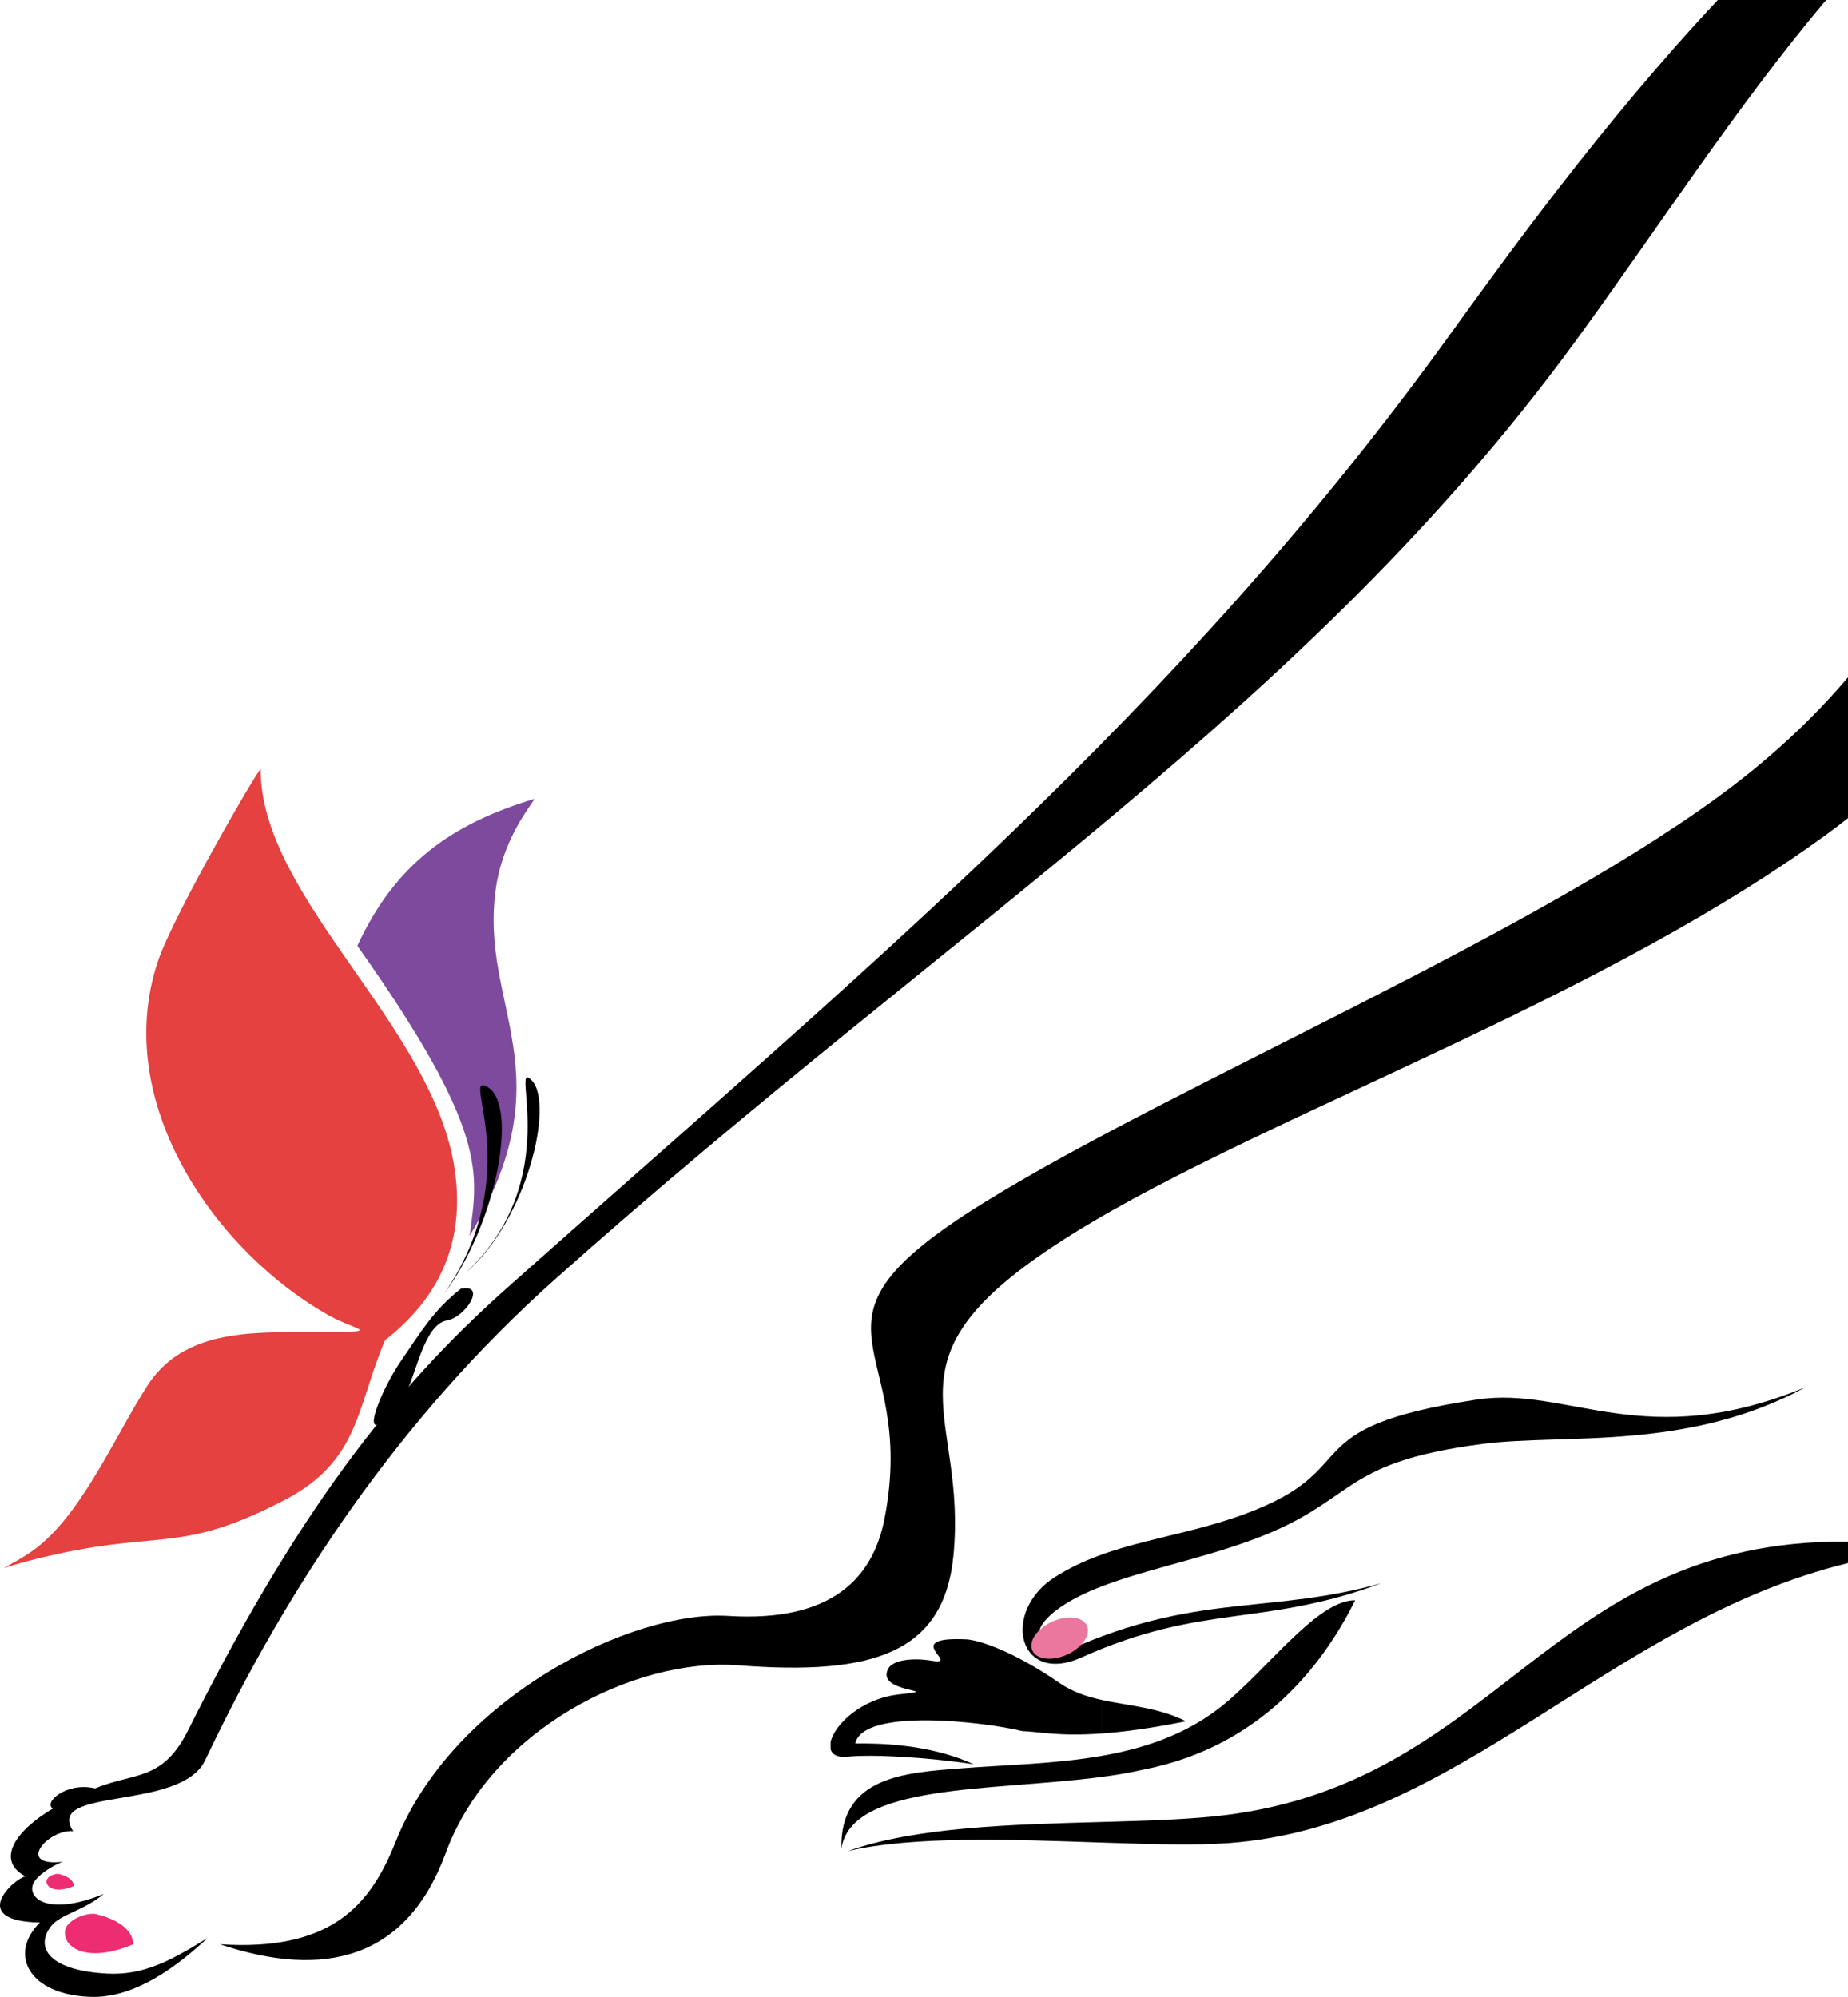
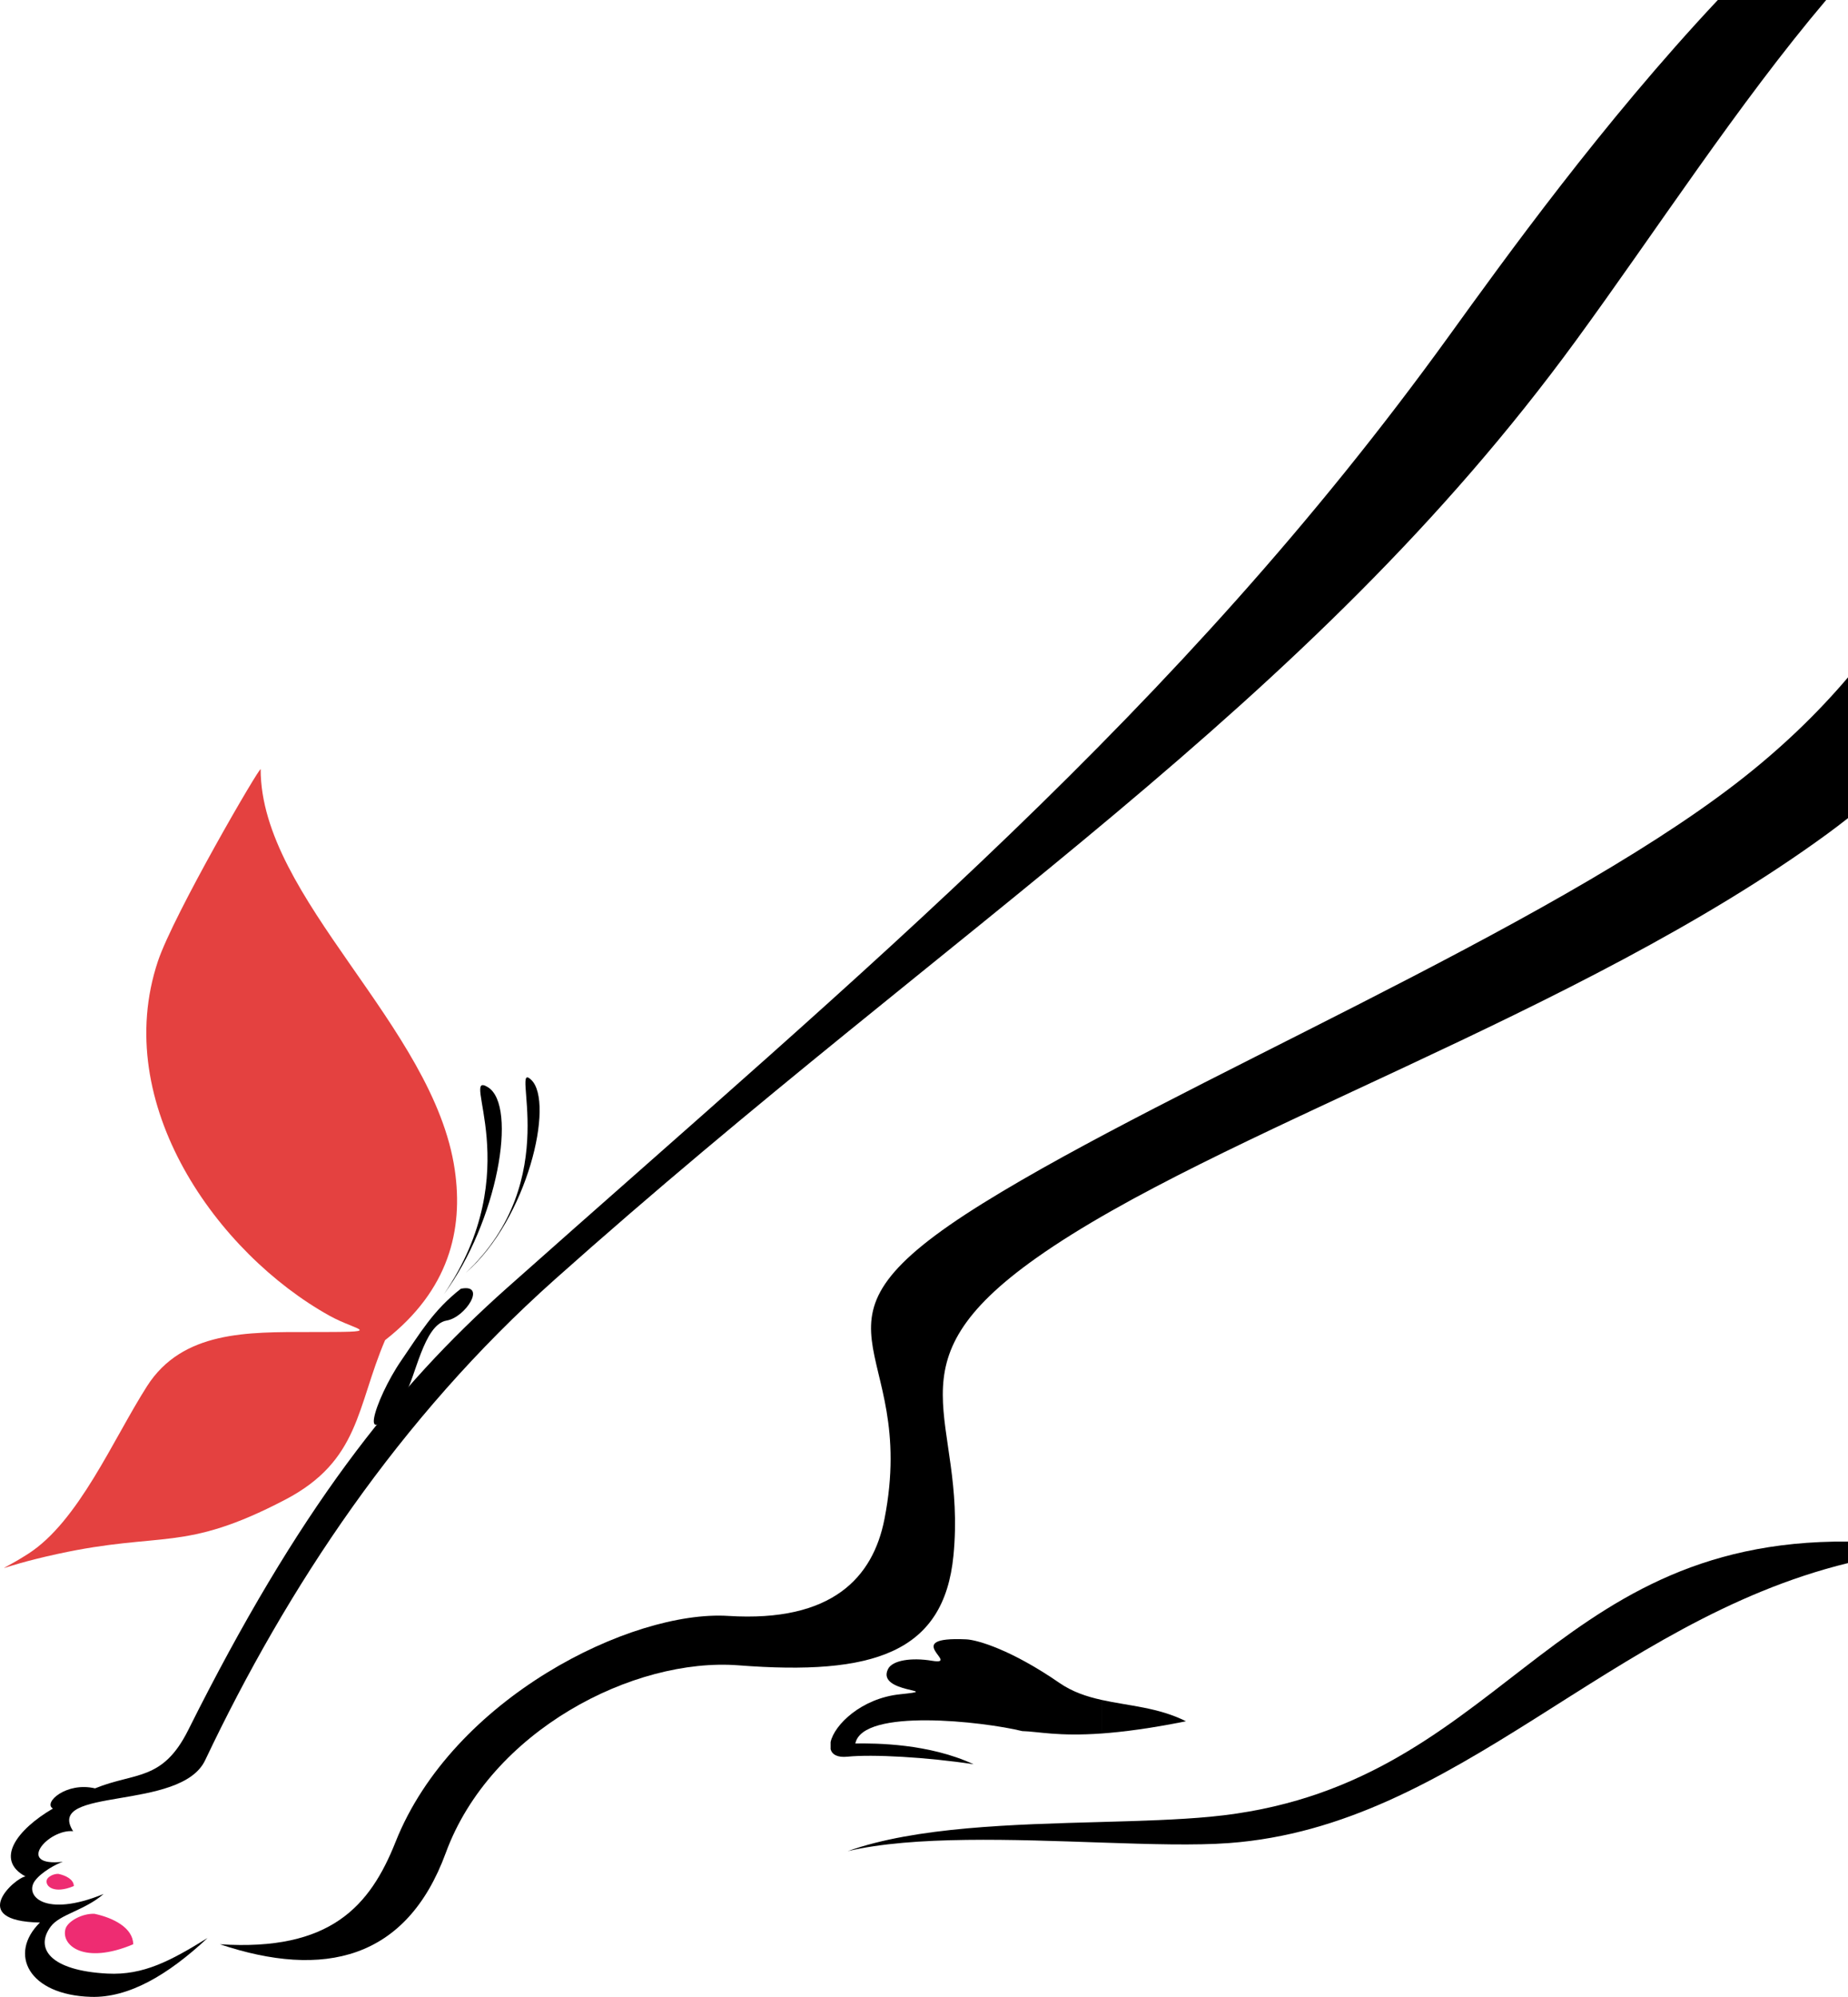
<svg xmlns="http://www.w3.org/2000/svg" version="1.1" id="Layer_1" x="0px" y="0px" width="399.874px" height="431.999px" viewBox="150.826 162.945 399.874 431.999" enable-background="new 150.826 162.945 399.874 431.999" xml:space="preserve">
  <g>
    <g>
-       <path d="M470.408,465.724c-40.888,6.177-23.402,14.95-50.43,24.833c-14.752,5.392-28.763,5.882-40.833,13.537    c-11.808,7.488-8.007,23.571,5.686,17.426c26.234-11.774,39.105-6.5,64.896-16.063c-23.332,6.529-38.841,2.362-64.671,13.155    c-7.976,3.333-14.855-1.805-3.446-8.825c9.633-5.928,24.909-8.248,39.211-13.356c24.023-8.578,18.788-16.966,50.826-21.108    c17.716-2.29,44.295,1.646,69.926-12.306C506.653,477.474,490.208,462.732,470.408,465.724z" />
-       <ellipse transform="matrix(-0.91 0.414 -0.414 -0.91 940.023 830.755)" fill="#EC779E" cx="379.953" cy="517.281" rx="6.487" ry="3.916" />
      <path d="M412.721,555.973c-6.982,0.661-15.08,0.898-23.567,1.134c-19.067,0.529-40.104,1.046-54.906,6.306    c14.357-3.364,35.908-2.498,54.906-1.854c10.556,0.359,20.321,0.651,27.631,0.107c49.684-3.689,82.199-47.939,133.915-60.569    v-4.655C484.932,495.894,475.446,550.021,412.721,555.973z" />
      <path d="M407.446,535.319c-6.011-3.026-12.385-3.312-18.292-4.628v7.276C393.816,537.634,399.736,536.866,407.446,535.319z" />
-       <path d="M414.394,532.66c-7.521,5.721-16.203,8.574-25.238,10.149c-10.037,1.749-20.513,1.92-30.323,2.686    c-12.184,0.945-26.299,1.739-25.951,17.433c2.036-14.249,32.788-12.456,56.274-15.563c3.153-0.417,6.179-0.921,8.982-1.565    c26.808-5.193,39.861-24.473,45.926-36.655C435.618,509.047,424.372,525.074,414.394,532.66z" />
      <path d="M380.078,527.028c-10.494-7.232-17.8-9.324-20.194-9.433c-14.599-0.661-0.892,5.723-7.429,4.63    c-4.388-0.73-8.492-0.105-9.454,1.754c-2.762,5.348,12.563,4.466,2.585,5.501c-8.373,0.866-14.228,6.611-15.031,10.336v1.559    c0.322,1.149,1.482,1.825,3.634,1.607c5.44-0.554,17.198,0.1,27.298,1.635c-9.716-4.5-21.123-4.55-25.581-4.489    c1.573-7.734,27.759-4.739,36.105-2.684c3.488,0.094,7.769,1.191,17.142,0.522v-7.277    C385.947,529.976,382.877,528.958,380.078,527.028z" />
    </g>
    <g>
-       <path fill="#7D4A9D" d="M266.344,335.806c-17.932,5.418-30.051,14.107-38.192,31.752c28.616,40.427,26.043,49.161,24.296,62.774    c21.187-35.523,1.931-49.581,5.688-75.295C259.887,343.052,267.208,335.545,266.344,335.806z" />
      <path d="M256.394,398.143c-6.319-3.881,8.767,18.077-9.51,44.776C258.448,427.318,262.917,402.148,256.394,398.143z" />
      <path d="M251.584,438.333c13.424-11.67,19.253-36.886,14.21-41.757C260.908,391.858,273.205,418.061,251.584,438.333z" />
      <path d="M250.54,441.749c-6.044,4.749-8.743,9.524-12.876,15.51c-5.798,8.396-10.195,22.432,0.877,7.023    c2.098-2.917,3.932-14.822,8.925-15.653C251.589,447.943,256.226,440.577,250.54,441.749z" />
      <path fill="#E44140" d="M207.227,329.368c0-0.97-18.882,31.477-22.242,41.558c-10.259,30.783,12.813,63.146,37.167,76.676    c6.091,3.385,12.664,3.513-4.39,3.513c-13.271,0-27.448-0.299-35.119,11.706c-7.347,11.499-14.802,29.293-25.754,36.289    c-7.673,4.903-7.817,3.1,6.438,0c22.767-4.95,27.205-0.249,49.167-11.706c16.243-8.474,15.473-20.105,21.656-34.533    c13.835-10.804,16.963-23.879,15.08-36.843C244.703,384.865,207.227,357.345,207.227,329.368z" />
    </g>
    <g>
      <path fill="#EE2C72" d="M171.259,576.968c-2.721-0.1-5.789,1.646-6.259,3.255c-1.035,3.541,4.001,7.842,14.658,3.337    C179.6,580.009,175.373,577.842,171.259,576.968z" />
      <path fill="#EE2C72" d="M163.452,568.331c-1.087-0.039-2.313,0.657-2.5,1.301c-0.413,1.413,1.598,3.131,5.854,1.331    C166.783,569.546,165.095,568.681,163.452,568.331z" />
      <path d="M464.355,235.634c-58.967,81.617-125.811,136.574-203.761,205.884c-24.536,21.819-45.272,48.152-69.049,95.719    c-5.564,11.132-11.509,9.056-20.155,12.597c-6.204-1.467-11.301,3.114-9.116,4.366c-7.885,4.617-12.58,11.116-5.934,14.687    c-2.238,0.271-12.826,9.668,3.129,9.971c-6.924,6.807-2.454,15.688,11.055,16.079c8.104,0.235,16.563-4.642,25.211-12.733    c-7.981,4.938-13.875,8.097-21.655,7.699c-12.395-0.634-15.8-5.467-12.262-10.193c1.984-2.65,7.247-3.433,11.433-7.03    c-12.804,5.252-17.247,0.31-14.84-2.889c1.444-1.92,4.655-3.631,6.012-4.075c-10.388,1.162-3.182-7.116,2.224-6.617    c-6.224-9.696,23.284-4.215,28.563-15.34c17.73-37.372,42.005-74.003,75.637-103.995    c87.028-77.613,162.777-123.501,220.941-203.085c17.272-23.632,35.144-51.248,54.182-73.732h-23.445    C497.522,189.595,476.38,218.986,464.355,235.634z" />
      <path d="M526.487,332.42c-41.123,31.707-121.489,65.081-162.907,90.798c-43.459,26.986-13.714,29.409-21.38,68.392    c-2.478,12.587-11.281,22.33-33.786,20.918c-20.978-1.315-59.639,17.782-71.992,48.884c-5.516,13.886-14.063,23.707-38.013,22.148    c22.4,7.499,40.375,3.41,48.875-19.768c9.683-26.406,40.637-42.338,63.367-40.575c29.094,2.255,44.434-2.656,46.486-23.748    c2.941-30.229-15.094-41.054,18.009-64.439c38.343-27.089,117.412-52.498,171.051-91.67c1.559-1.139,3.052-2.28,4.504-3.425    v-30.452C544.008,317.361,536.041,325.053,526.487,332.42z" />
    </g>
  </g>
</svg>